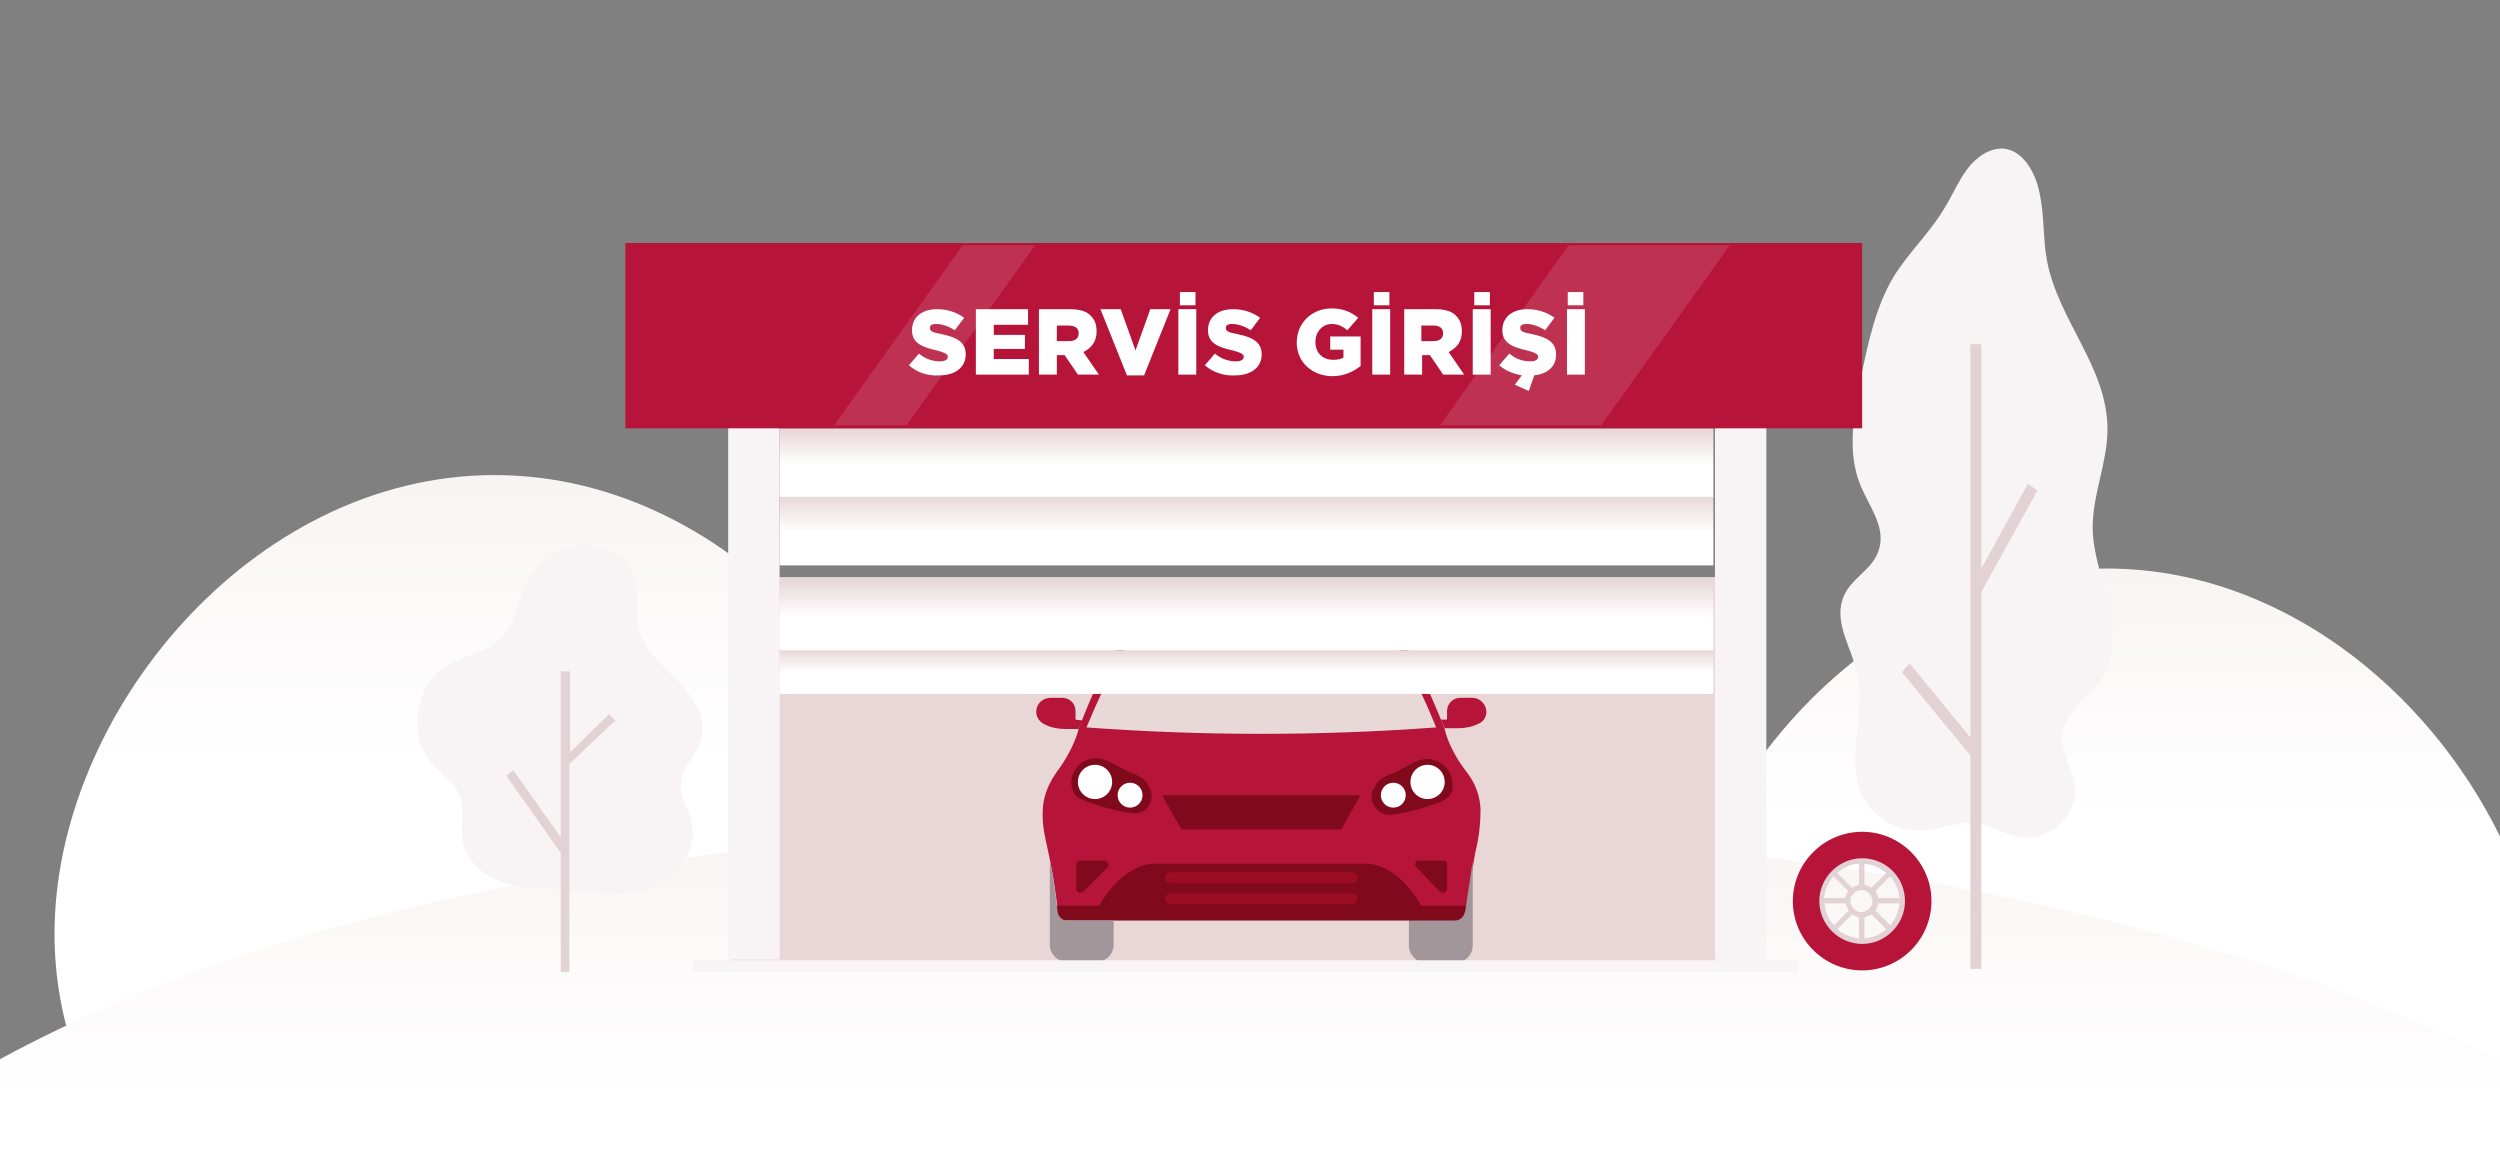
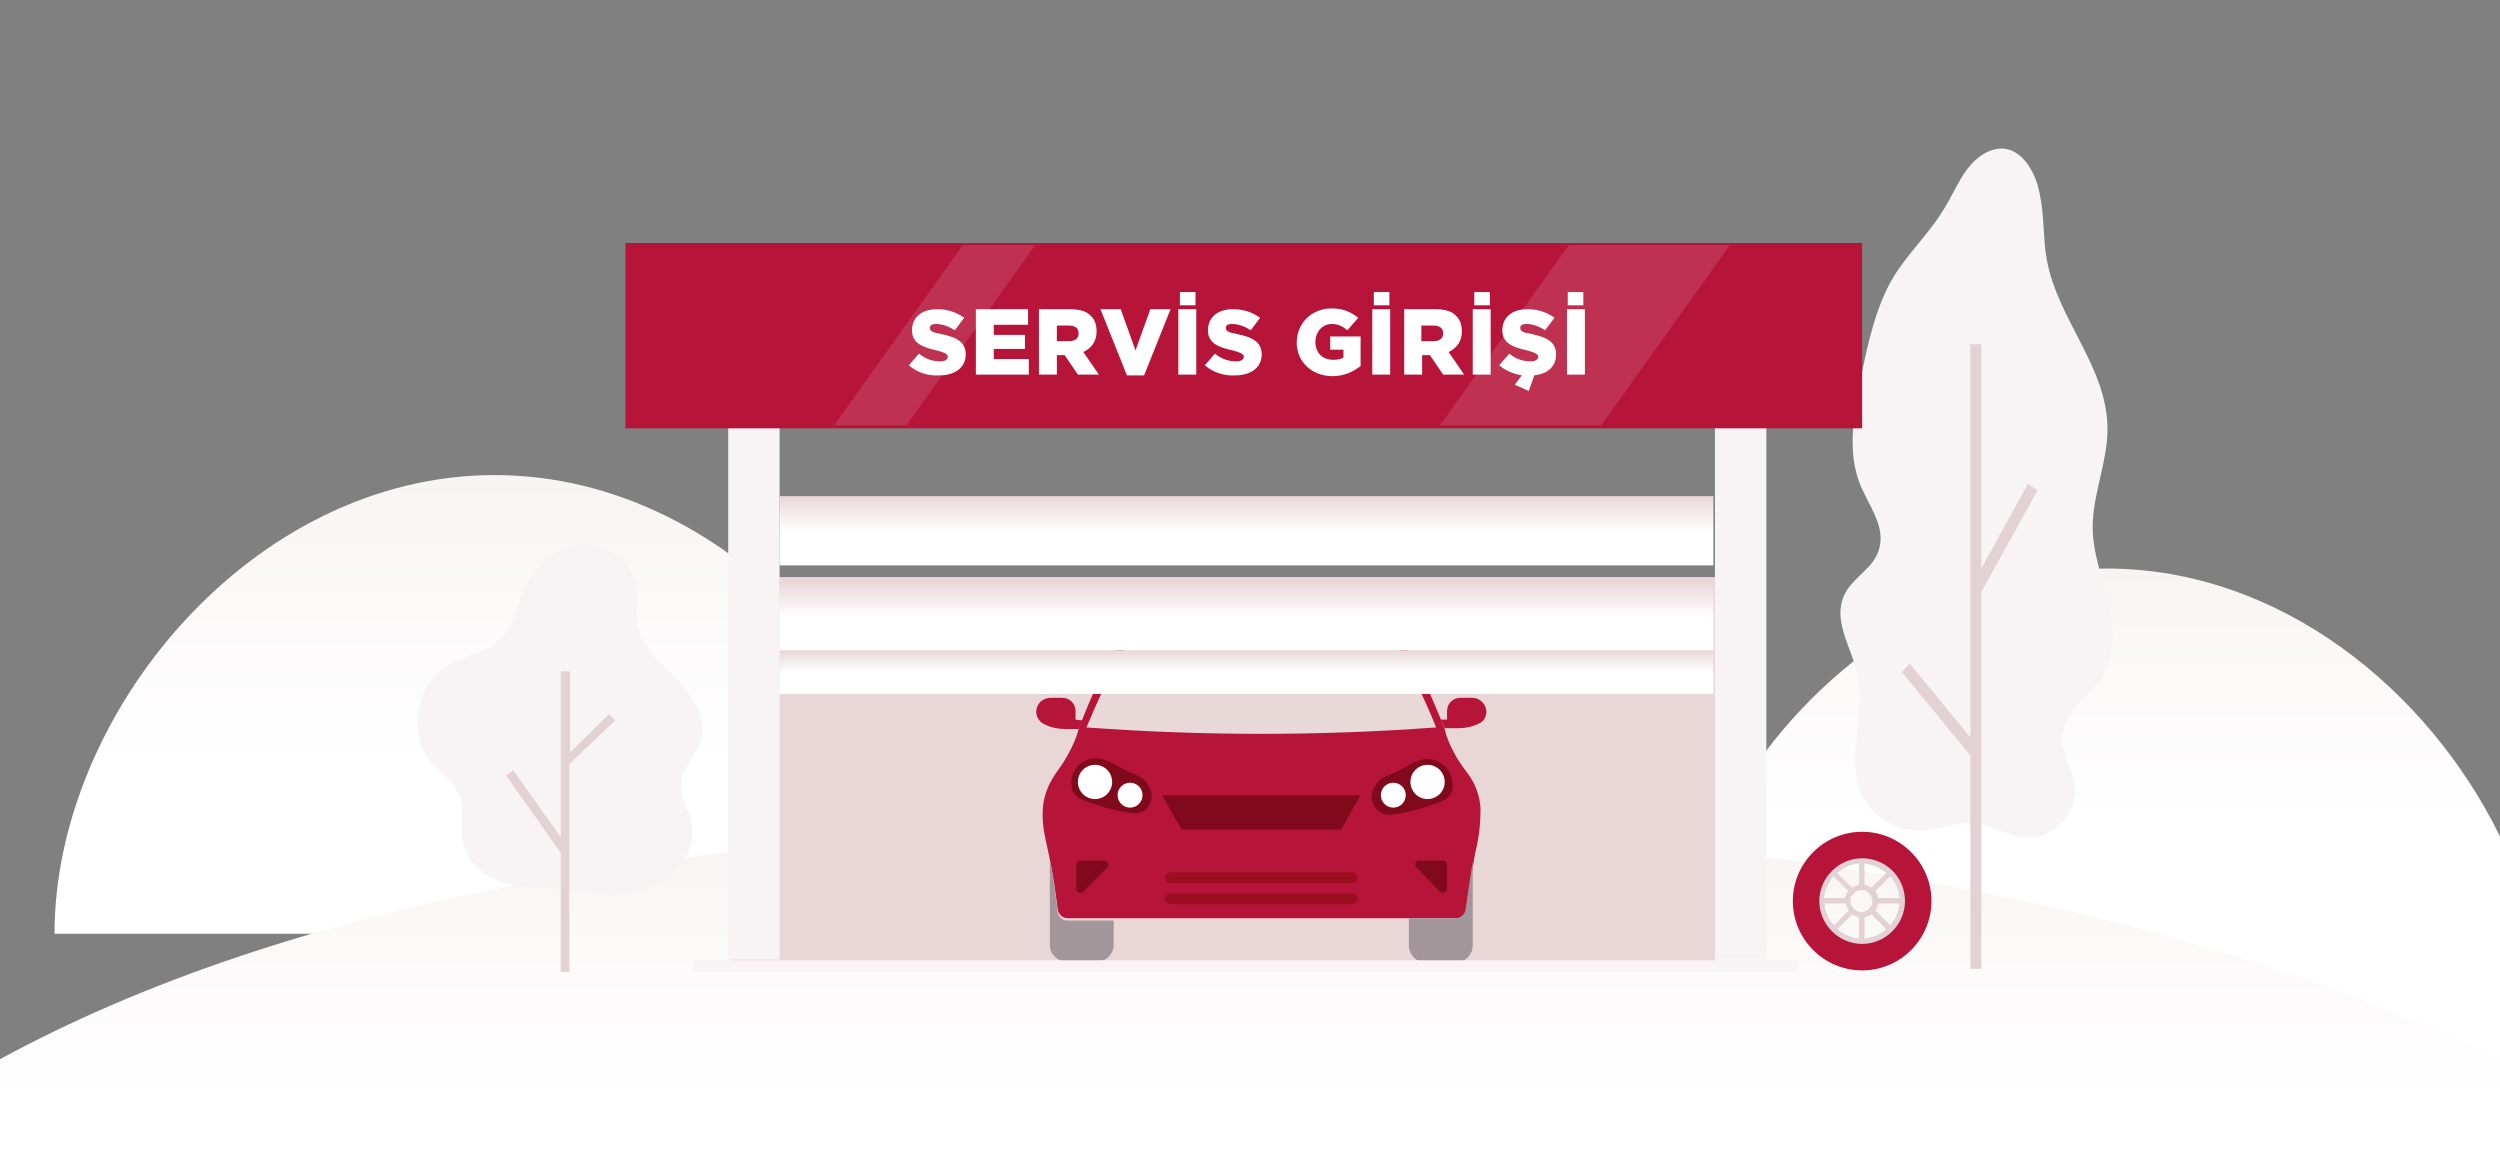
<svg xmlns="http://www.w3.org/2000/svg" version="1.1" id="Layer_1" x="0px" y="0px" viewBox="0 0 321 150" style="enable-background:new 0 0 321 150;" xml:space="preserve">
  <rect x="0" y="0" width="321" height="150" fill="#808080" stroke="none" />
  <style type="text/css">
	.st0{fill:url(#SVGID_1_);}
	.st1{fill:url(#SVGID_2_);}
	.st2{fill:url(#SVGID_3_);}
	.st3{enable-background:new    ;}
	.st4{fill:#F8F3F4;}
	.st5{fill:#E2D2D5;}
	.st6{fill:#E9D7D7;}
	.st7{fill:#B61539;}
	.st8{fill:#E9D8D8;}
	.st9{fill:#800A1B;}
	.st10{fill:#A3969A;}
	.st11{fill:#FFFFFF;}
	.st12{fill:#9D0D22;}
	.st13{fill:url(#SVGID_4_);}
	.st14{fill:url(#SVGID_5_);}
	.st15{fill:url(#SVGID_6_);}
	.st16{fill:url(#SVGID_7_);}
	.st17{opacity:0.12;fill:#FFFFFF;enable-background:new    ;}
</style>
  <g>
    <linearGradient id="SVGID_1_" gradientUnits="userSpaceOnUse" x1="63.5" y1="54.412" x2="63.5" y2="90.809" gradientTransform="matrix(1 0 0 -1 0 152)">
      <stop offset="0" style="stop-color:#FFFFFF" />
      <stop offset="0.999" style="stop-color:#F9F4F4" />
    </linearGradient>
-     <path class="st0" d="M120,119.9C120,91.7,94.7,61,63.5,61S7,91.7,7,119.9c0,11.3,4,21.7,10.9,30.1h91.3   C116,141.6,120,131.2,120,119.9z" />
+     <path class="st0" d="M120,119.9C120,91.7,94.7,61,63.5,61S7,91.7,7,119.9h91.3   C116,141.6,120,131.2,120,119.9z" />
    <linearGradient id="SVGID_2_" gradientUnits="userSpaceOnUse" x1="267.5" y1="47.346" x2="267.5" y2="78.835" gradientTransform="matrix(1 0 0 -1 0 152)">
      <stop offset="0" style="stop-color:#FFFFFF" />
      <stop offset="0.999" style="stop-color:#F9F4F4" />
    </linearGradient>
    <path class="st1" d="M321,107.4c-9.3-19-28.4-34.4-50.5-34.4c-31.2,0-56.5,30.7-56.5,58.9c0,6.4,1.3,12.5,3.7,18.1H321V107.4z" />
  </g>
  <g>
    <linearGradient id="SVGID_3_" gradientUnits="userSpaceOnUse" x1="-237.755" y1="603.033" x2="-237.755" y2="602.624" gradientTransform="matrix(321 0 0 86 76480 -51719.5)">
      <stop offset="0" style="stop-color:#FFFFFF" />
      <stop offset="0.999" style="stop-color:#F9F4F4" />
    </linearGradient>
    <path class="st2" d="M0,136c36.8-20,89.1-30,156.9-30s122.5,10,164.1,30v56H0V136z" />
    <g class="st3">
      <path d="M165.8,105.1h-8.2l-1.8,3.9h-1.6l6.7-14.7h1.5l6.7,14.7h-1.6L165.8,105.1z M165.2,103.8l-3.5-7.9l-3.5,7.9H165.2z" />
    </g>
    <g transform="translate(53)">
      <path class="st4" d="M192.4,106.6c-2.6-0.4-5.2-2-6.4-4.7c-2-4.6,0.6-10.3-0.5-15.3c-0.7-3.3-3-6.5-1.9-9.7c0.9-2.7,4-3.7,4.7-6.5    c0.8-2.9-1.4-5.5-2.5-8.3c-1.7-4.3-0.7-9.3,0.2-13.9c0.9-4.4,1.9-8.9,4.1-12.6c1.9-3.1,4.5-5.5,6.4-8.6c1.1-1.7,1.9-3.7,3.1-5.3    c1.2-1.6,3-2.8,4.8-2.6c2.4,0.3,4,3.1,4.5,5.8c0.6,2.7,0.4,5.6,0.9,8.4c1.4,7.8,7.8,13.8,7.8,21.8c0,4.3-1.9,8.3-1.9,12.6    c0,3.2,1.2,6.3,1.9,9.4c0.8,3.1,1.1,6.7-0.4,9.4c-1.6,3-5.3,4.6-5.4,8.2c-0.1,2.3,1.5,4.3,1.6,6.5c0.2,3.2-2.4,5.9-5.2,6.3    c-3,0.4-5.3-1.7-8.1-1.8C197.7,105.5,195.2,107,192.4,106.6L192.4,106.6z" />
      <path class="st5" d="M208.6,63l-1.2-0.9l-6,10.9V44.2H200v50.5l-7.8-9.5l-1,1.1L200,97v27.4h1.4V76L208.6,63z" />
      <path class="st6" d="M40.8,74.1h126.8v49.6H40.8V74.1z" />
      <path class="st7" d="M137.1,103.8c-0.1-1.7-0.7-3.3-1.8-4.7c-2.4-3.1-2.8-5.5-2.8-5.5c-1.9-4.8-3.5-8.1-4.7-10.1    c-1.3-2.2-3.5-3.6-6-3.9c-5-0.6-20.6-0.6-25.6,0c-2.5,0.3-4.7,1.8-6,3.9c-1.2,2-2.9,5.3-4.7,10.1c0,0-0.5,2.4-2.8,5.5    c-1,1.4-1.7,3-1.8,4.7c-0.2,3.7,0.9,4.5,1.9,12.9c0.1,0.7,0.6,1.2,1.3,1.2H134c0.7,0,1.2-0.5,1.3-1.2c0.3-2.4,1.1-7.1,1.1-7.1    C137,107.2,137.1,105.3,137.1,103.8L137.1,103.8z" />
      <path class="st8" d="M131.4,93.4c-1.5-3.7-3-6.8-4.4-9.4c-1.1-1.9-3.1-3.3-5.3-3.6c-5-0.7-20.4-0.7-25.4,0    C94.1,80.7,92.1,82,91,84c-1.5,2.6-3,5.8-4.5,9.4C101.4,94.5,116.5,94.5,131.4,93.4z" />
      <path class="st9" d="M129.3,97.6c-0.5,0.2-1.1,0.4-1.5,0.7c-0.8,0.4-1.6,0.9-2.5,1.2c-1.4,0.5-1.7,1.4-1.7,1.4    c0,0.1-0.1,0.1-0.1,0.2c-1.1,1.6,0.3,3.8,2.3,3.5c2.1-0.3,4.3-0.9,6.3-1.7c0.7-0.3,1.2-0.8,1.4-1.5c0-0.1,0-0.1,0-0.2    C133.8,98.8,131.5,96.9,129.3,97.6L129.3,97.6z M131.9,114.5c0.3,0.3,0.9,0.1,0.9-0.4V111c0-0.3-0.2-0.5-0.5-0.5l0,0h-3.1    c-0.3,0-0.5,0.2-0.5,0.5c0,0.1,0.1,0.3,0.2,0.4" />
      <path class="st10" d="M135.2,116.7c-0.1,0.7-0.6,1.2-1.3,1.2h-6v3.5c0,1.2,1,2.2,2.2,2.2h3.8c1.2,0,2.2-1,2.2-2.2v-10.8    C135.9,112,135.4,115,135.2,116.7L135.2,116.7z" />
      <path class="st7" d="M137.8,91c-0.2-0.8-0.9-1.4-1.8-1.4h-1.5c-1,0-1.7,0.8-1.7,1.7v1.1H132l0.5,1.1h1.8c0.9,0,1.8-0.2,2.6-0.6    C137.6,92.6,138,91.8,137.8,91z" />
      <ellipse class="st11" cx="130.3" cy="100.4" rx="2.2" ry="2.2" />
      <ellipse class="st11" cx="125.9" cy="102.1" rx="1.6" ry="1.6" />
      <path class="st9" d="M121.7,102.1l-2.5,4.4H98.7l-2.5-4.4H121.7z M94.5,101c0-0.1-0.1-0.1-0.1-0.2c0,0-0.2-0.8-1.7-1.4    c-0.9-0.3-1.7-0.8-2.5-1.2c-0.5-0.3-1-0.5-1.5-0.7c-2.3-0.7-4.5,1.2-4.1,3.5c0,0.1,0,0.1,0,0.2c0.2,0.7,0.7,1.3,1.4,1.5    c2,0.8,4.1,1.4,6.3,1.7C94.2,104.8,95.6,102.6,94.5,101z M88.8,110.5h-3.1c-0.3,0-0.5,0.2-0.5,0.5l0,0v3.1c0,0.5,0.6,0.7,0.9,0.4    l3.1-3.1C89.5,111.1,89.2,110.5,88.8,110.5L88.8,110.5z" />
-       <path class="st9" d="M129.5,116.3c-3.2-5.6-7-5.4-7-5.4H95.1c0,0-3.7-0.2-7,5.4h-5.6l0.1,0.7c0.1,0.7,0.6,1.2,1.3,1.2h49.9    c0.7,0,1.2-0.5,1.3-1.2l0.1-0.7H129.5L129.5,116.3z" />
      <path class="st10" d="M82.8,117.1c-0.2-1.7-0.6-5.1-1-6.6v10.8c0,1.2,1,2.2,2.2,2.2h3.8c1.2,0,2.2-1,2.2-2.2v-3.1h-6    C83.4,118.2,82.9,117.7,82.8,117.1z" />
      <path class="st7" d="M85.1,92.4v-1.1c0-1-0.8-1.7-1.7-1.7h-1.5c-0.8,0-1.6,0.5-1.8,1.4c-0.2,0.8,0.2,1.6,1,2s1.7,0.6,2.6,0.6h1.8    l0.5-1.1L85.1,92.4L85.1,92.4z" />
      <ellipse class="st11" cx="87.6" cy="100.4" rx="2.2" ry="2.2" />
      <ellipse class="st11" cx="92.1" cy="102.1" rx="1.6" ry="1.6" />
      <g>
        <path class="st12" d="M120.6,112H97.3c-0.4,0-0.7,0.3-0.7,0.7l0,0c0,0.4,0.3,0.7,0.7,0.7h23.3c0.4,0,0.7-0.3,0.7-0.7     S121,112,120.6,112L120.6,112z M120.6,114.7H97.3c-0.4,0-0.7,0.3-0.7,0.7l0,0c0,0.4,0.3,0.7,0.7,0.7h23.3c0.4,0,0.7-0.3,0.7-0.7     S121,114.7,120.6,114.7L120.6,114.7z" />
      </g>
      <path class="st4" d="M40.5,51.1h6.6v72.1h-6.6V51.1z M177.9,123.3v1.5H36v-1.5H177.9z M167.2,51.1h6.6v72.1h-6.6V51.1z" />
      <linearGradient id="SVGID_4_" gradientUnits="userSpaceOnUse" x1="-342.507" y1="665.693" x2="-342.507" y2="664.693" gradientTransform="matrix(119.923 0 0 8.852 41181.496 -5820.2)">
        <stop offset="0.471" style="stop-color:#FFFFFF" />
        <stop offset="0.663" style="stop-color:#F7F1F1" />
        <stop offset="0.982" style="stop-color:#E9D8D8" />
      </linearGradient>
      <path class="st13" d="M167,63.7v8.9H47.1v-8.9C47.1,63.7,167,63.7,167,63.7z" />
      <linearGradient id="SVGID_5_" gradientUnits="userSpaceOnUse" x1="-342.507" y1="665.693" x2="-342.507" y2="665.061" gradientTransform="matrix(119.923 0 0 8.852 41181.496 -5803.636)">
        <stop offset="0.471" style="stop-color:#FFFFFF" />
        <stop offset="0.663" style="stop-color:#F7F1F1" />
        <stop offset="0.982" style="stop-color:#E9D8D8" />
      </linearGradient>
      <path class="st14" d="M167,83.5v5.6H47.1v-5.6H167z" />
      <linearGradient id="SVGID_6_" gradientUnits="userSpaceOnUse" x1="-342.507" y1="665.061" x2="-342.507" y2="664.061" gradientTransform="matrix(119.923 0 0 8.852 41181.496 -5803.636)">
        <stop offset="0.471" style="stop-color:#FFFFFF" />
        <stop offset="0.663" style="stop-color:#F7F1F1" />
        <stop offset="0.982" style="stop-color:#E9D8D8" />
      </linearGradient>
      <path class="st15" d="M167,74.6v8.9H47.1v-8.9H167z" />
      <linearGradient id="SVGID_7_" gradientUnits="userSpaceOnUse" x1="-342.507" y1="665.748" x2="-342.507" y2="664.748" gradientTransform="matrix(119.923 0 0 8.845 41181.496 -5824.675)">
        <stop offset="0.471" style="stop-color:#FFFFFF" />
        <stop offset="0.663" style="stop-color:#F7F1F1" />
        <stop offset="0.982" style="stop-color:#E9D8D8" />
      </linearGradient>
-       <path class="st16" d="M167,55v8.8H47.1V55H167z" />
      <path class="st7" d="M27.3,31.2h158.8V55H27.3V31.2z" />
      <g>
        <path class="st11" d="M63.7,46.9l1.3-1.5c0.8,0.7,1.8,1,2.7,1c0.6,0,1-0.2,1-0.6v0c0-0.3-0.3-0.5-1.4-0.8     c-1.8-0.4-3.2-0.9-3.2-2.6v0c0-1.6,1.2-2.7,3.2-2.7c1.4,0,2.5,0.4,3.5,1.1l-1.2,1.6c-0.8-0.5-1.6-0.8-2.4-0.8     c-0.6,0-0.8,0.2-0.8,0.5v0c0,0.4,0.3,0.6,1.5,0.8c1.9,0.4,3.1,1,3.1,2.6v0c0,1.7-1.4,2.7-3.4,2.7C66.1,48.3,64.7,47.8,63.7,46.9z     " />
        <path class="st11" d="M72.3,39.7H79v2h-4.4V43h4v1.8h-4v1.3h4.5v2h-6.8V39.7z" />
        <path class="st11" d="M80.4,39.7h4c1.3,0,2.2,0.3,2.7,0.9c0.5,0.5,0.7,1.1,0.7,2v0c0,1.3-0.7,2.1-1.7,2.6l2,2.9h-2.7l-1.7-2.5h-1     v2.5h-2.3V39.7z M84.3,43.8c0.8,0,1.2-0.4,1.2-1v0c0-0.7-0.5-1-1.3-1h-1.5v2H84.3z" />
        <path class="st11" d="M88.3,39.7h2.6l1.9,5.3l1.9-5.3h2.6l-3.4,8.5h-2.2L88.3,39.7z" />
        <path class="st11" d="M98.3,39.7h2.3v8.4h-2.3V39.7z M98.5,37.5h2v1.7h-2V37.5z" />
        <path class="st11" d="M101.7,46.9l1.3-1.5c0.8,0.7,1.8,1,2.7,1c0.6,0,1-0.2,1-0.6v0c0-0.3-0.3-0.5-1.4-0.8     c-1.8-0.4-3.2-0.9-3.2-2.6v0c0-1.6,1.2-2.7,3.2-2.7c1.4,0,2.5,0.4,3.5,1.1l-1.2,1.6c-0.8-0.5-1.6-0.8-2.4-0.8     c-0.6,0-0.8,0.2-0.8,0.5v0c0,0.4,0.3,0.6,1.5,0.8c1.9,0.4,3.1,1,3.1,2.6v0c0,1.7-1.4,2.7-3.4,2.7     C104.2,48.3,102.7,47.8,101.7,46.9z" />
        <path class="st11" d="M113.5,44L113.5,44c0-2.5,1.9-4.4,4.5-4.4c1.5,0,2.5,0.5,3.4,1.2l-1.4,1.6c-0.6-0.5-1.2-0.8-2-0.8     c-1.2,0-2.1,1-2.1,2.3v0c0,1.4,0.9,2.3,2.3,2.3c0.6,0,1-0.1,1.3-0.3v-1h-1.7v-1.7h3.9V47c-0.9,0.7-2.1,1.3-3.6,1.3     C115.5,48.3,113.5,46.5,113.5,44z" />
        <path class="st11" d="M123.2,39.7h2.3v8.4h-2.3V39.7z M123.4,37.5h2v1.7h-2V37.5z" />
        <path class="st11" d="M127.3,39.7h4c1.3,0,2.2,0.3,2.7,0.9c0.5,0.5,0.7,1.1,0.7,2v0c0,1.3-0.7,2.1-1.7,2.6l2,2.9h-2.7l-1.7-2.5     h-1v2.5h-2.3V39.7z M131.1,43.8c0.8,0,1.2-0.4,1.2-1v0c0-0.7-0.5-1-1.3-1h-1.5v2H131.1z" />
        <path class="st11" d="M136.1,39.7h2.3v8.4h-2.3V39.7z M136.3,37.5h2v1.7h-2V37.5z" />
        <path class="st11" d="M141.5,49.4l0.9-1.2c-1.1-0.2-2.1-0.6-2.9-1.3l1.3-1.5c0.8,0.7,1.8,1,2.7,1c0.6,0,1-0.2,1-0.6v0     c0-0.3-0.3-0.5-1.4-0.8c-1.8-0.4-3.2-0.9-3.2-2.6v0c0-1.6,1.2-2.7,3.2-2.7c1.4,0,2.5,0.4,3.5,1.1l-1.2,1.6     c-0.8-0.5-1.6-0.8-2.4-0.8c-0.6,0-0.8,0.2-0.8,0.5v0c0,0.4,0.3,0.6,1.5,0.8c1.9,0.4,3.1,1,3.1,2.6v0c0,1.6-1.1,2.5-2.8,2.7     l-0.7,2L141.5,49.4z" />
        <path class="st11" d="M148.2,39.7h2.3v8.4h-2.3V39.7z M148.3,37.5h2v1.7h-2V37.5z" />
      </g>
      <path class="st17" d="M63.4,54.6h-9.3l16.5-23.1h9.3L63.4,54.6z M152.6,54.6h-20.7l16.5-23.1h20.7L152.6,54.6z" />
      <path class="st7" d="M186.1,106.8c-4.9,0-8.9,4-8.9,8.9s4,8.9,8.9,8.9s8.9-4,8.9-8.9S191,106.8,186.1,106.8L186.1,106.8z     M186.1,120.7c-2.8,0-5.1-2.3-5.1-5.1s2.3-5.1,5.1-5.1s5.1,2.3,5.1,5.1S188.9,120.7,186.1,120.7z" />
      <path class="st5" d="M186.1,110.2c-3,0-5.5,2.5-5.5,5.5s2.5,5.5,5.5,5.5s5.5-2.5,5.5-5.5C191.6,112.6,189.1,110.2,186.1,110.2z     M190.9,115.3h-2.7c-0.1-0.3-0.2-0.6-0.4-0.9l1.9-1.9C190.4,113.3,190.8,114.3,190.9,115.3L190.9,115.3z M186.4,110.9    c1,0.1,2,0.5,2.8,1.2l-1.9,1.9c-0.3-0.2-0.6-0.3-0.9-0.4L186.4,110.9L186.4,110.9z M185.7,110.9v2.7c-0.3,0.1-0.6,0.2-0.9,0.4    l-1.9-1.9C183.7,111.4,184.7,110.9,185.7,110.9z M182.4,112.5l1.9,1.9c-0.2,0.3-0.3,0.6-0.4,0.9h-2.7    C181.3,114.3,181.8,113.3,182.4,112.5L182.4,112.5z M181.3,116h2.7c0.1,0.3,0.2,0.6,0.4,0.9l-1.9,1.9    C181.7,118,181.3,117,181.3,116z M185.7,120.5c-1-0.1-2-0.5-2.8-1.2l1.9-1.9c0.3,0.2,0.6,0.3,0.9,0.4L185.7,120.5L185.7,120.5z     M185.7,117.1c-0.1,0-0.3-0.1-0.4-0.2l0,0c-0.2-0.1-0.4-0.3-0.5-0.5l0,0c-0.1-0.1-0.1-0.3-0.2-0.4l0,0c0-0.1,0-0.2,0-0.3    c0-0.1,0-0.2,0-0.3l0,0c0-0.1,0.1-0.3,0.2-0.4l0,0c0.1-0.2,0.3-0.4,0.5-0.5l0,0c0.1-0.1,0.3-0.1,0.4-0.2l0,0c0.1,0,0.2,0,0.3,0    s0.2,0,0.3,0l0,0c0.1,0,0.3,0.1,0.4,0.2l0,0c0.2,0.1,0.4,0.3,0.5,0.5l0,0c0.1,0.1,0.1,0.3,0.2,0.4l0,0c0,0.1,0,0.2,0,0.3    s0,0.2,0,0.3l0,0c0,0.1-0.1,0.3-0.2,0.4l0,0c-0.1,0.2-0.3,0.4-0.5,0.5l0,0c-0.1,0.1-0.3,0.1-0.4,0.2l0,0c-0.1,0-0.2,0-0.3,0    C186,117.1,185.8,117.1,185.7,117.1L185.7,117.1z M186.4,120.5v-2.7c0.3-0.1,0.6-0.2,0.9-0.4l1.9,1.9    C188.4,120,187.5,120.4,186.4,120.5z M189.7,118.8l-1.9-1.9c0.2-0.3,0.3-0.6,0.4-0.9h2.7C190.8,117,190.4,118,189.7,118.8    L189.7,118.8z" />
      <path class="st4" d="M11.8,113.4c-2.6-0.8-4.9-2.8-5.4-5.4c-0.3-1.9,0.3-4-0.4-5.9c-0.7-1.7-2.3-2.7-3.5-4    C-0.7,94.5,0.2,88,4.4,85.5c2.2-1.4,5.2-1.7,7-3.6c1.7-1.7,2-4.3,3-6.5c1.3-2.9,4.2-5.2,7.3-5.4s6.5,2,7,5.2    c0.3,1.6-0.1,3.2,0.1,4.8c0.4,2.9,2.9,5.1,5,7.2c2.1,2.1,4.1,5,3.2,7.8c-0.6,2-2.5,3.6-2.6,5.7c-0.1,1.7,1.1,3.3,1.4,5    c0.8,3.6-2.1,7.1-5.6,8.4c-3.3,1.1-6.6,0.7-10,0.3C17.5,113.9,14.5,114.2,11.8,113.4z" />
      <path class="st5" d="M26,92.5l-0.8-0.8l-5,4.9V86.2H19v21.3l-6.1-8.6L12,99.6l7,9.9v15.3h1.1V98.1L26,92.5z" />
    </g>
  </g>
</svg>